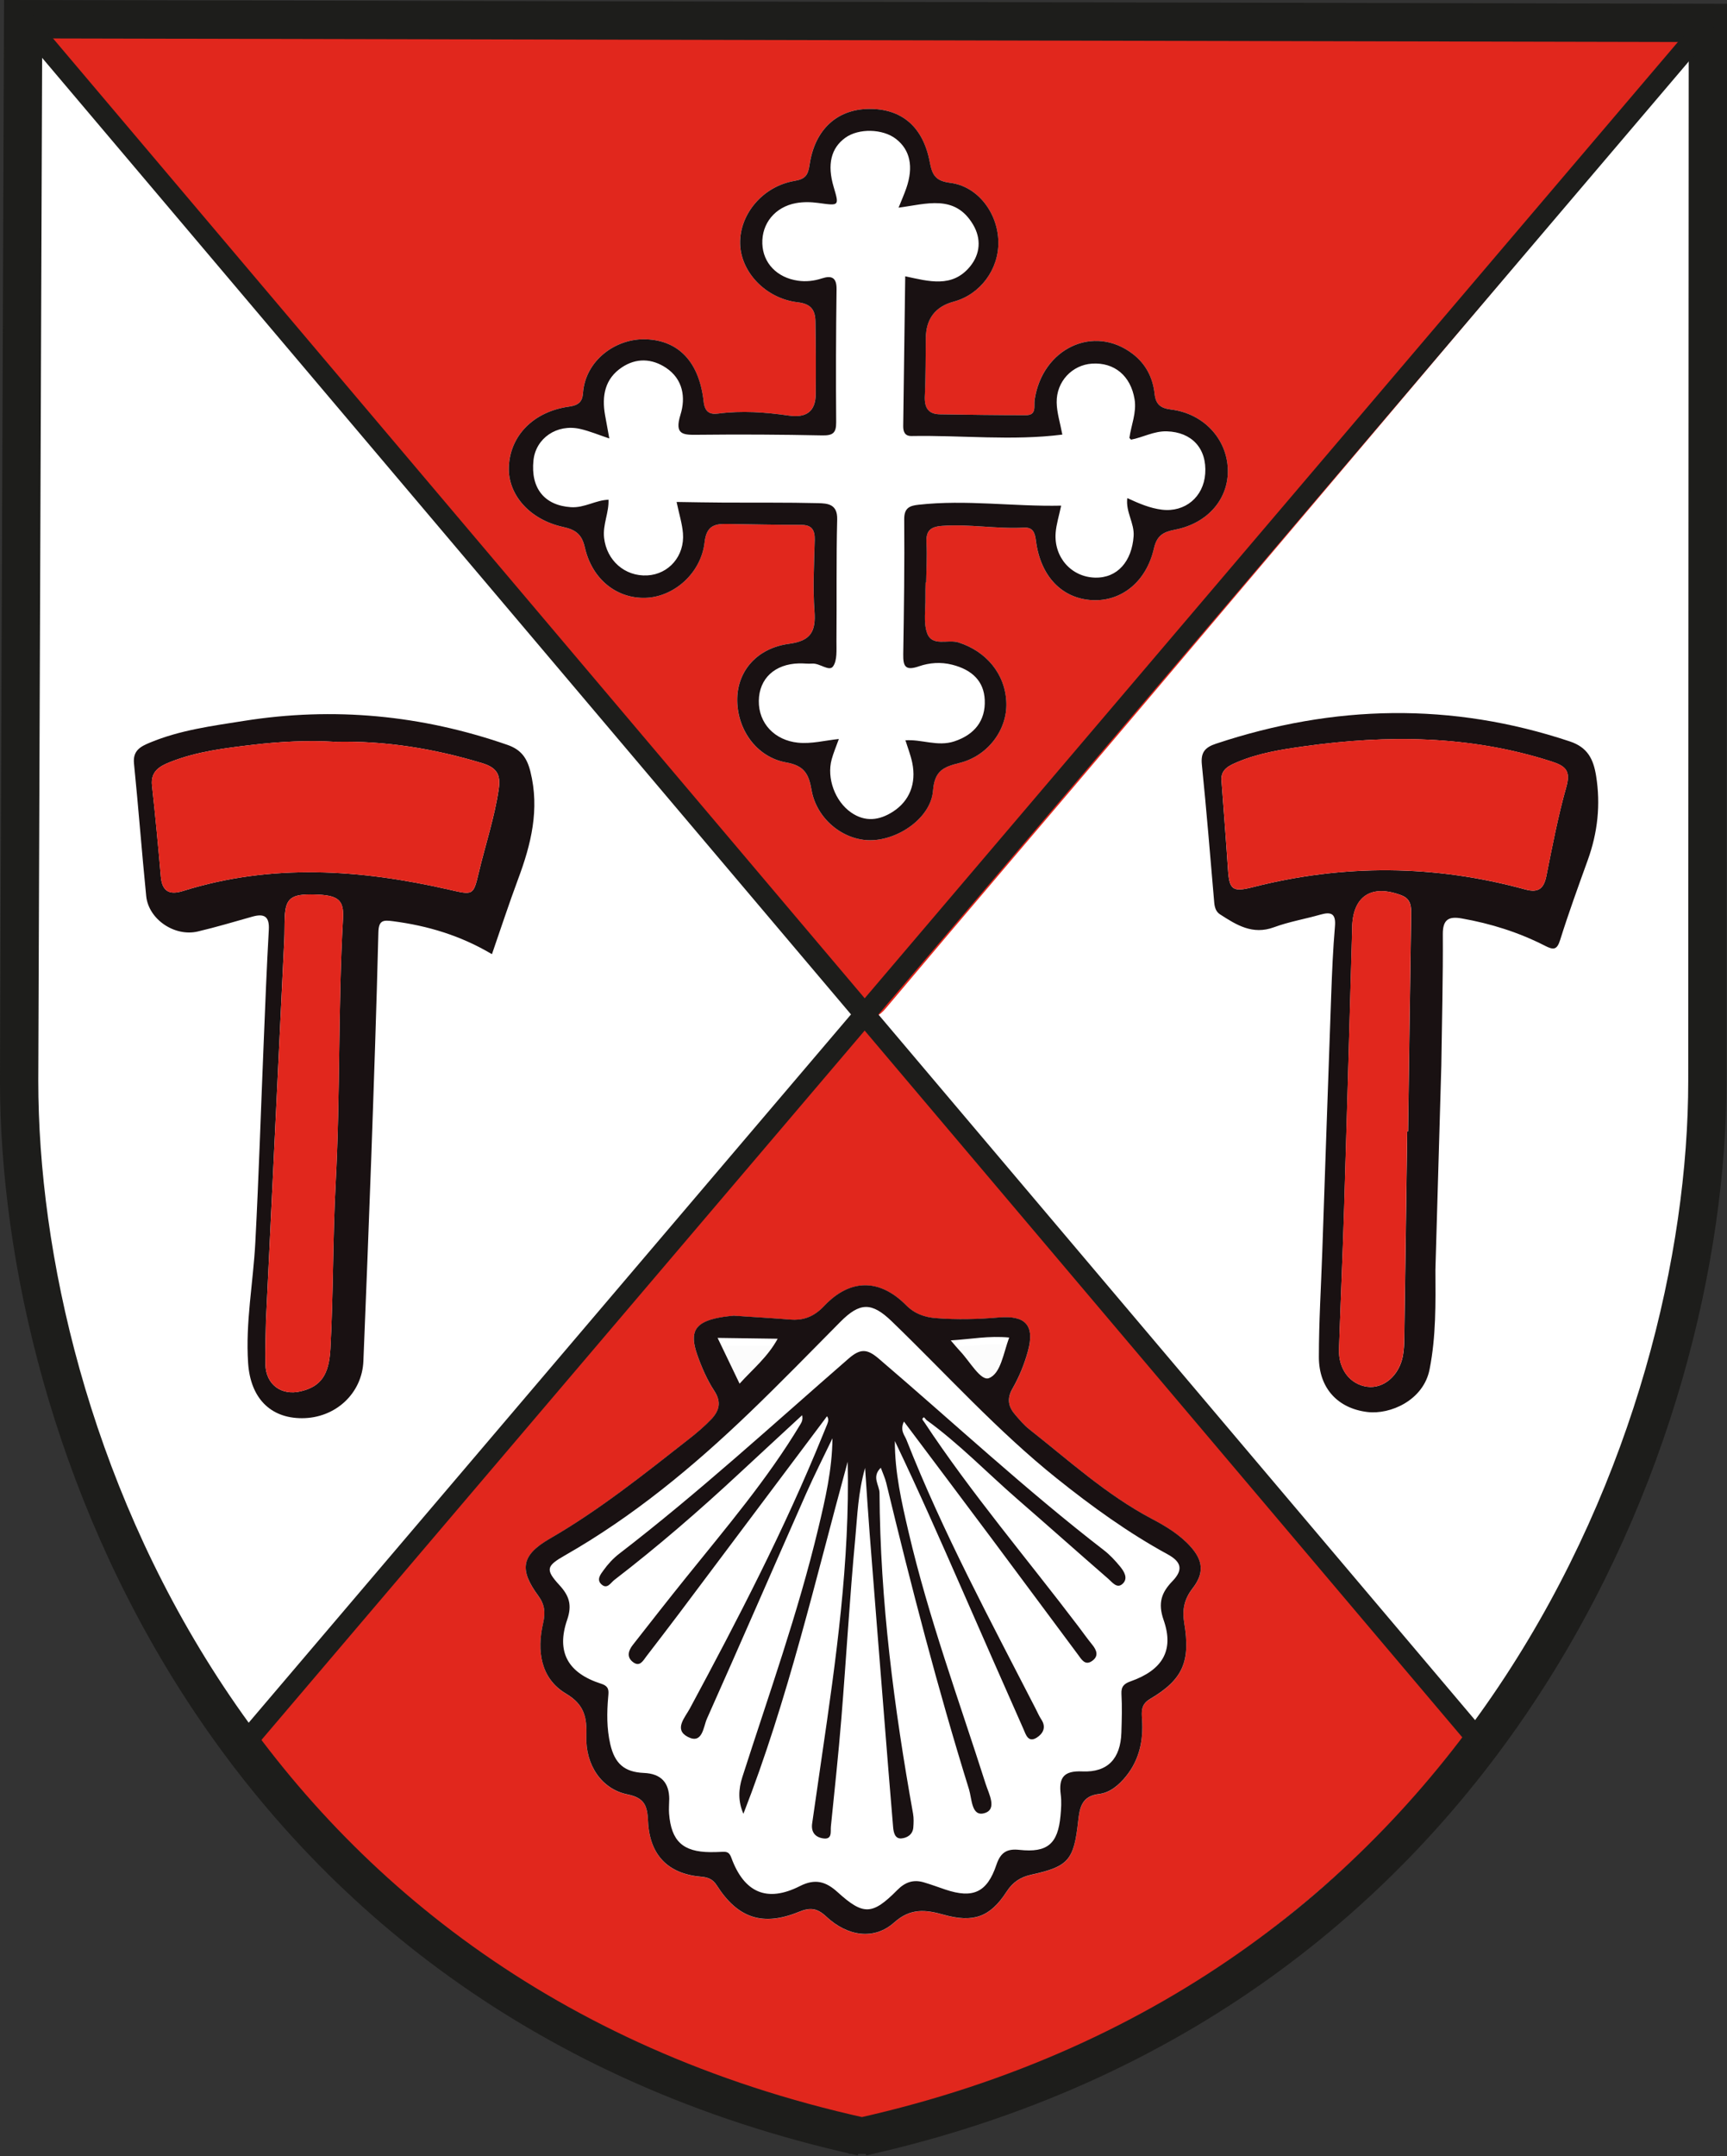
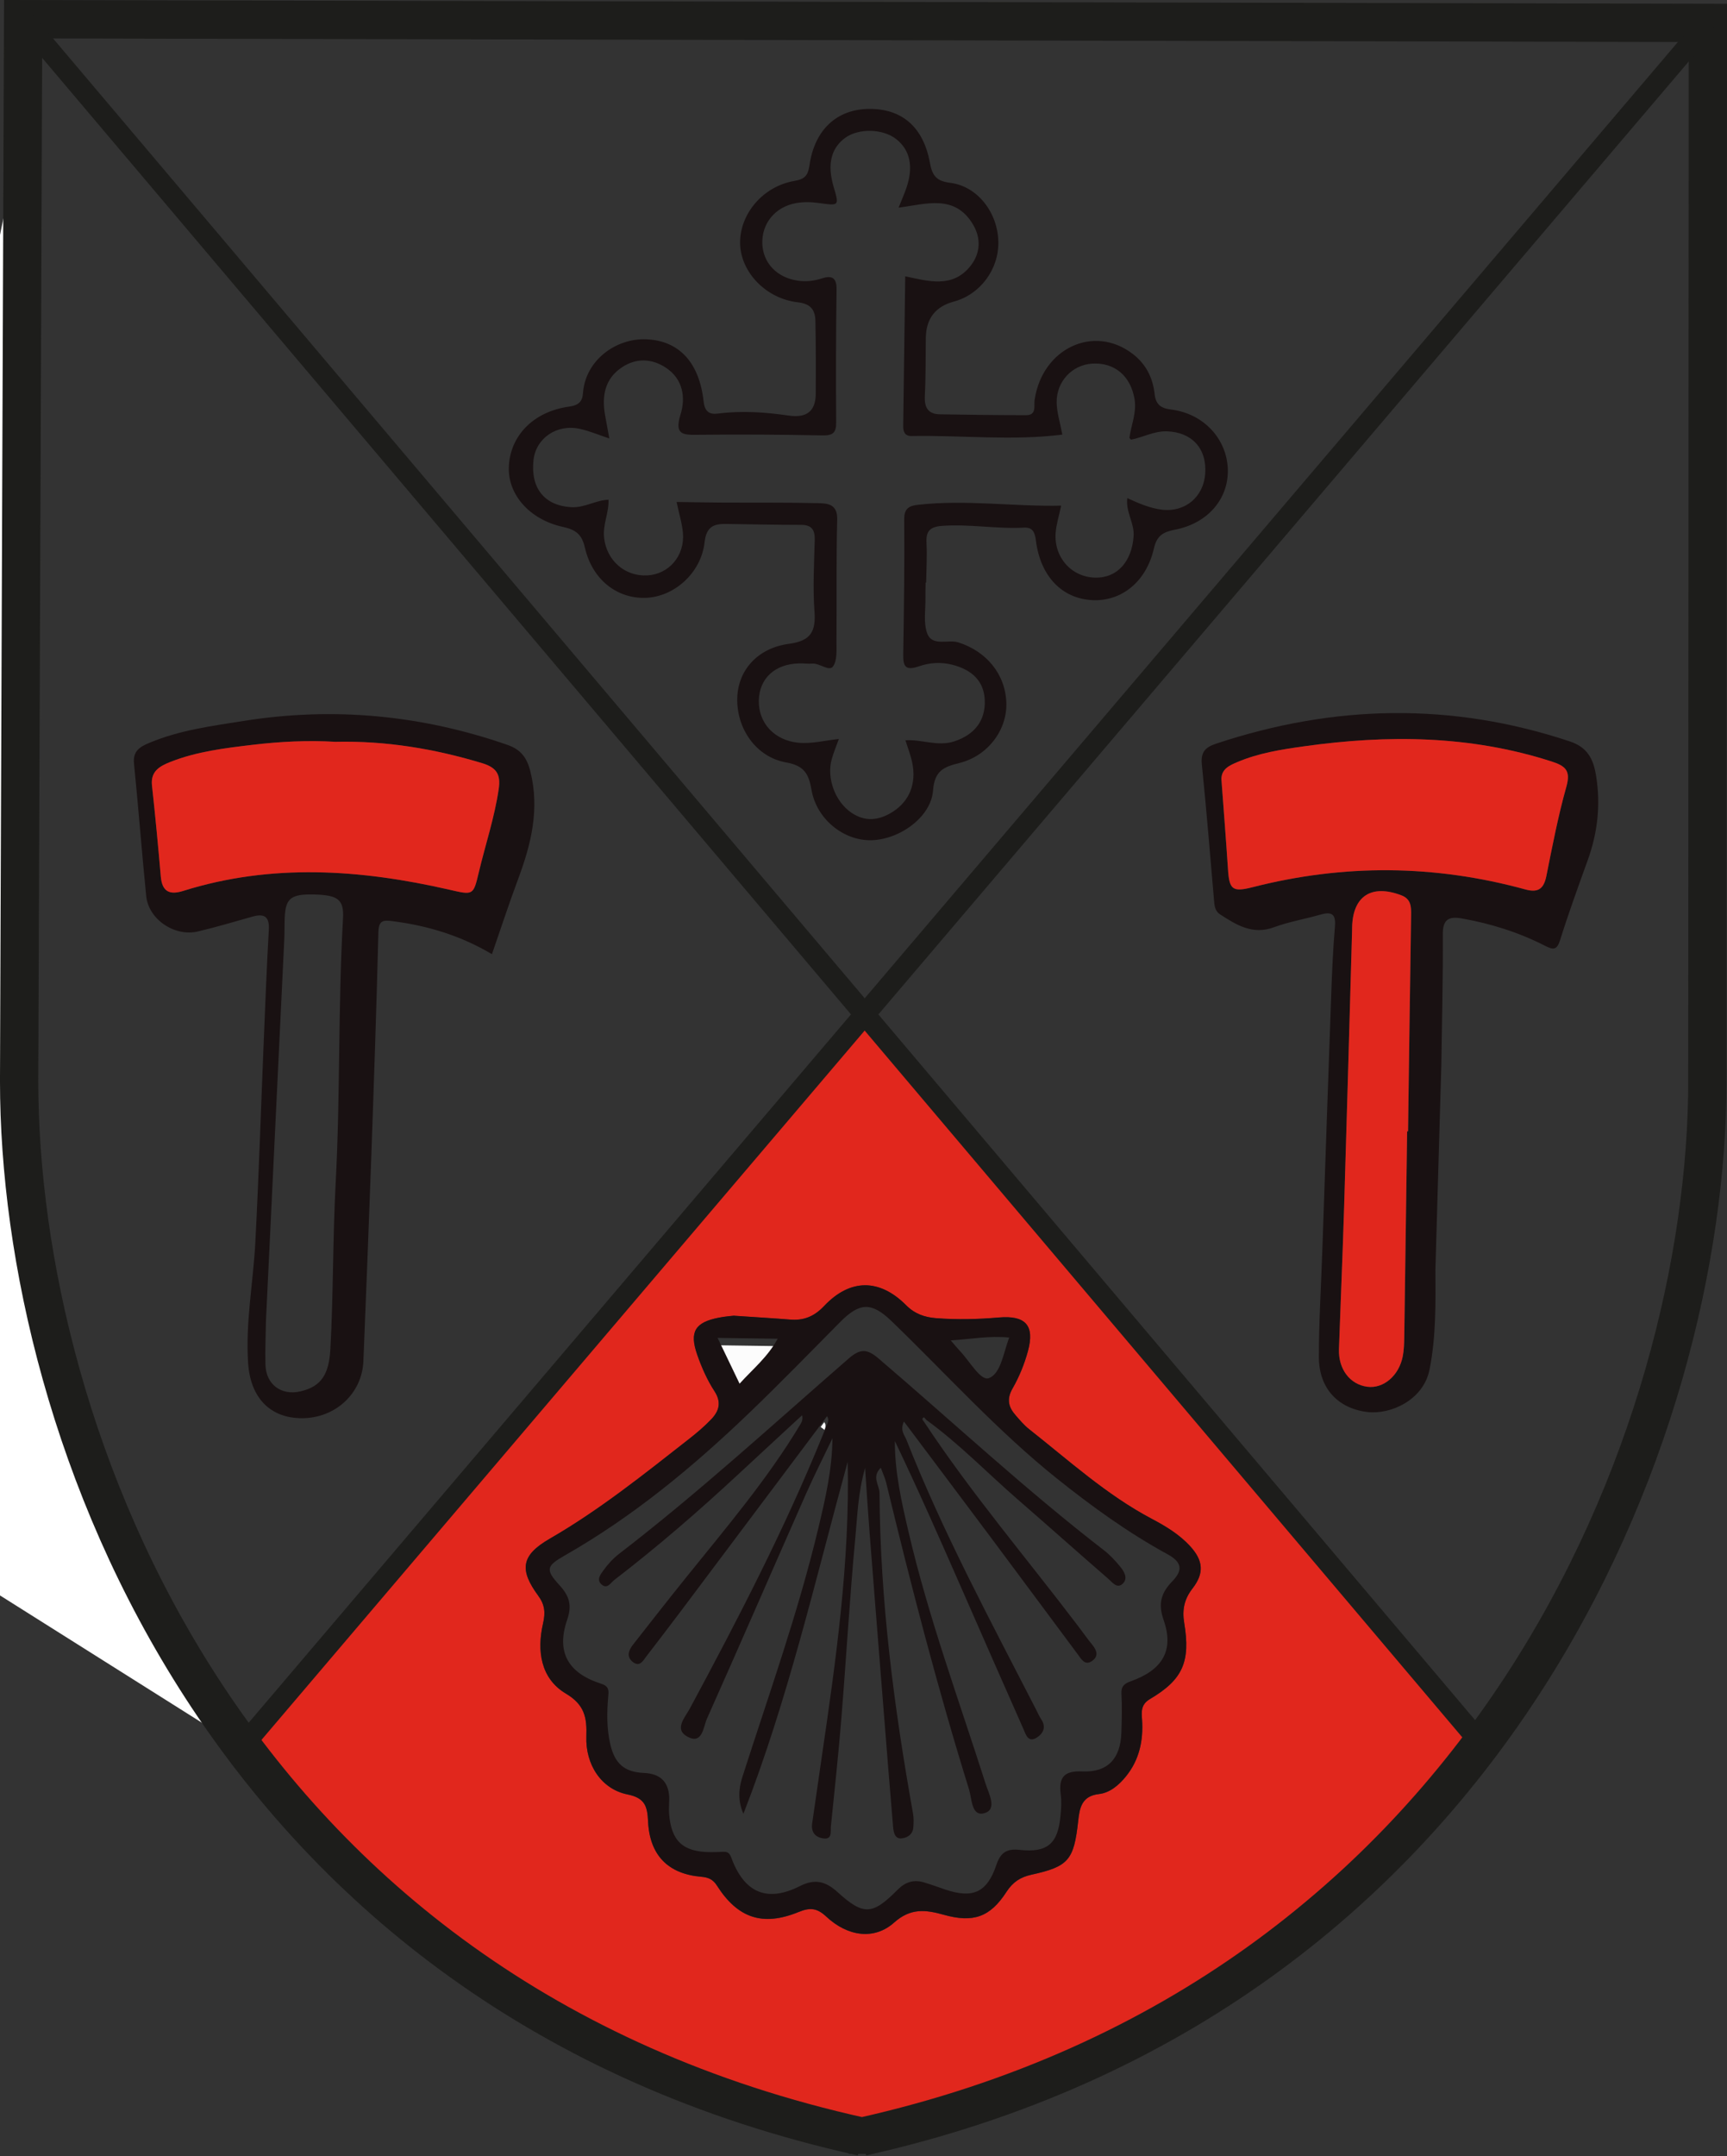
<svg xmlns="http://www.w3.org/2000/svg" id="Calque_2" viewBox="0 0 496.49 619.48">
  <rect x="0" y="0" width="496.49" height="619.48" fill="#333333" stroke="none" />
  <defs>
    <style> .cls-1, .cls-2 { fill-rule: evenodd; } .cls-1, .cls-3 { fill: #fff; } .cls-4 { fill: #e1271d; } .cls-2 { stroke-width: 11.01px; } .cls-2, .cls-5, .cls-6 { fill: none; stroke: #1d1d1b; stroke-miterlimit: 10; } .cls-5 { stroke-width: 6px; } .cls-6 { stroke-width: 7px; } .cls-7 { fill: #191112; } .cls-8 { fill: #fcfcfc; } </style>
  </defs>
  <g id="Calque_1-2" data-name="Calque_1">
    <g>
      <g>
-         <path class="cls-1" d="M247.92,614.55C64.77,574.11,5.62,412.33,5.62,311.21L6.77,6.19l484.34,1.06-.14,303.96c0,101.11-62.18,262.9-243.04,303.34" />
-         <line class="cls-3" x1="6.77" y1="6.19" x2="426.48" y2="502.23" />
+         <path class="cls-1" d="M247.92,614.55C64.77,574.11,5.62,412.33,5.62,311.21L6.77,6.19c0,101.11-62.18,262.9-243.04,303.34" />
        <line class="cls-3" x1="491.1" y1="7.25" x2="72.48" y2="499.23" />
      </g>
      <path class="cls-7" d="M141.43,274.14c-9.07-5.38-18.47-8.17-28.4-9.47-2.78-.36-4.16-.38-4.25,3.17-.54,21.7-1.29,43.4-2.06,65.1-.69,19.37-1.47,38.73-2.25,58.09-.37,9.32-8.06,16.43-17.67,16.42-9.13,0-14.8-5.85-15.47-15.82-.79-11.65,1.46-23.1,2.07-34.65,1-19.01,1.6-38.05,2.39-57.07.45-10.92.87-21.84,1.49-32.76.22-3.82-1.28-4.76-4.68-3.81-5.24,1.47-10.45,3.04-15.74,4.28-6.7,1.57-14.17-3.53-14.83-10.19-1.27-12.68-2.23-25.39-3.51-38.07-.38-3.76,1.92-4.9,4.62-6.02,8.63-3.59,17.84-4.78,26.94-6.22,25.8-4.1,51.08-1.7,75.79,6.88,3.9,1.35,5.64,3.72,6.62,7.7,2.69,10.82.2,20.85-3.54,30.86-2.63,7.06-4.98,14.23-7.52,21.57ZM96.35,213.12c-7.8-.47-15.75-.07-23.65.86-8.04.95-16.12,1.92-23.73,4.93-2.97,1.18-5.73,2.63-5.27,6.77.96,8.72,1.78,17.45,2.54,26.19.38,4.29,2.51,5.32,6.4,4.1,25.44-7.97,50.95-6.21,76.46-.38,6.9,1.58,6.97,1.74,8.52-4.81,1.9-8.03,4.56-15.88,5.76-24.09.6-4.12-.51-6.14-4.79-7.44-13.75-4.15-27.7-6.46-42.23-6.13ZM76.45,379.83c-.05,3.59-.25,7.9-.14,12.21.15,5.74,4.56,9,10.12,7.69,5.9-1.39,8.15-4.83,8.55-12.17.87-15.88.67-31.78,1.52-47.67,1.35-25.31.67-50.69,2.11-76,.31-5.45-1.44-6.73-8.27-6.9-6.64-.16-8.23,1.04-8.48,6.54-.1,2.15-.03,4.31-.14,6.46-1.74,36.37-3.49,72.75-5.28,109.84Z" />
      <path class="cls-4" d="M96.35,213.12c14.54-.33,28.48,1.98,42.23,6.13,4.28,1.29,5.39,3.32,4.79,7.44-1.2,8.22-3.86,16.06-5.76,24.09-1.55,6.55-1.62,6.39-8.52,4.81-25.5-5.83-51.02-7.59-76.46.38-3.89,1.22-6.02.19-6.4-4.1-.76-8.74-1.58-17.47-2.54-26.19-.46-4.14,2.31-5.59,5.27-6.77,7.61-3.01,15.69-3.98,23.73-4.93,7.9-.93,15.85-1.34,23.65-.86Z" />
-       <path class="cls-4" d="M76.45,379.83c1.79-37.09,3.54-73.47,5.28-109.84.1-2.15.04-4.31.14-6.46.25-5.5,1.83-6.7,8.48-6.54,6.83.17,8.58,1.45,8.27,6.9-1.44,25.32-.76,50.7-2.11,76-.85,15.89-.65,31.79-1.52,47.67-.4,7.34-2.65,10.78-8.55,12.17-5.56,1.31-9.98-1.95-10.12-7.69-.11-4.31.09-8.62.14-12.21Z" />
      <path class="cls-7" d="M412.66,364.82c.05,9.61.21,19.1-1.68,28.63-1.75,8.84-11.25,13.03-17.9,12.22-8.42-1.03-13.92-6.78-13.92-15.8,0-10.1.63-20.2.98-30.31.85-24.52,1.67-49.03,2.56-73.55.24-6.61.51-13.24,1.08-19.83.31-3.62-.98-4.32-4.17-3.41-4.43,1.27-9.04,2.04-13.35,3.63-6.18,2.28-10.82-.67-15.54-3.72-1.18-.76-1.53-2.05-1.65-3.45-1.14-13.2-2.21-26.4-3.55-39.57-.35-3.49.88-4.94,4.09-6,33.86-11.25,67.71-11.97,101.72-.64,5.12,1.71,6.75,5.11,7.52,9.83,1.35,8.34.46,16.38-2.4,24.29-2.74,7.6-5.51,15.19-7.92,22.89-.94,3.01-1.99,2.9-4.41,1.67-7.54-3.85-15.55-6.36-23.89-7.83-3.64-.64-5.47.2-5.44,4.52.08,12.6-.26,25.2-.43,37.81M351.14,224.02c.63,8.57,1.32,17.14,1.88,25.72.38,5.81,1.25,6.65,7.08,5.16,26.2-6.69,52.33-6.5,78.39.64,3.77,1.03,5.34-.22,6.07-3.89,1.72-8.57,3.36-17.18,5.73-25.57,1.3-4.62-.16-5.99-4.27-7.31-23.37-7.52-47.12-7.7-71.11-4.35-6.53.91-13.08,1.94-19.21,4.54-2.23.95-4.66,1.99-4.57,5.07ZM404.53,325.04c.09,0,.19,0,.28,0,.29-20.71.56-41.42.88-62.13.04-2.43-.01-4.62-2.79-5.68-8.61-3.28-14,.2-14.17,9.23,0,.33,0,.66-.01.99-.76,26.49-1.48,52.98-2.29,79.47-.42,13.57-1.02,27.13-1.48,40.69-.2,5.75,3.15,10.13,8.11,10.8,4.66.63,9.15-3.15,10.24-8.78.34-1.77.4-3.62.42-5.43.3-19.72.56-39.44.83-59.16Z" />
      <path class="cls-4" d="M351.14,224.02c-.09-3.09,2.34-4.12,4.57-5.07,6.13-2.61,12.67-3.63,19.21-4.54,23.99-3.36,47.75-3.17,71.11,4.35,4.12,1.32,5.58,2.69,4.27,7.31-2.37,8.4-4.01,17.01-5.73,25.57-.74,3.67-2.3,4.93-6.07,3.89-26.06-7.14-52.19-7.33-78.39-.64-5.83,1.49-6.7.66-7.08-5.16-.56-8.58-1.25-17.14-1.88-25.72Z" />
      <path class="cls-4" d="M404.53,325.04c-.27,19.72-.54,39.44-.83,59.16-.03,1.81-.08,3.66-.42,5.43-1.09,5.63-5.58,9.41-10.24,8.78-4.95-.67-8.3-5.04-8.11-10.8.47-13.56,1.07-27.12,1.48-40.69.81-26.49,1.53-52.98,2.29-79.47,0-.33,0-.66.01-.99.18-9.03,5.56-12.52,14.17-9.23,2.78,1.06,2.83,3.26,2.79,5.68-.32,20.71-.59,41.42-.88,62.13-.09,0-.19,0-.28,0Z" />
-       <path class="cls-4" d="M489.28,11.89c-3.99,6.51-9.46,11.92-14.35,17.73-49.09,58.15-98.25,116.24-147.45,174.3-24.25,28.62-48.68,57.09-72.84,85.79-4.04,4.8-5.85,1.49-8.18-1.23-23.2-27.15-46.38-54.32-69.58-81.47-35.2-41.21-70.57-82.29-105.56-123.68C51.97,60.45,31.71,38.33,13.14,14.78c-1.18-1.5-3.55-2.99-2.82-4.84.8-2.04,3.52-1.21,5.41-1.2,10.23.02,20.46.18,30.69.27,40.04.37,80.07.73,120.11,1.11,40.94.38,81.88,1.18,122.81,1.03,27.46-.1,54.93.62,82.38.07,27.83-.55,55.63.2,83.45.23,11.22,0,22.44.29,34.11.45ZM266.1,167.37c.05,0,.1,0,.15,0,.05-3.77.3-7.55.1-11.3-.18-3.37.86-4.71,4.43-4.98,7.9-.59,15.72.93,23.6.5,2.62-.14,3.14,1.5,3.43,3.77,1.3,10.2,7.46,16.6,16.17,17.06,8.37.44,15.55-5.21,17.75-14.87.87-3.81,2.81-4.73,6.1-5.38,9.42-1.83,15.42-8.91,15.14-17.39-.29-8.69-6.96-15.97-16.31-17.12-3.15-.39-4.42-1.61-4.74-4.51-.51-4.67-2.53-8.58-6.27-11.46-11.18-8.59-26-1.64-28.22,13.18-.26,1.76.69,4.41-2.48,4.41-8.24,0-16.49-.12-24.73-.25-3.44-.05-4.52-1.96-4.35-5.28.28-5.56.21-11.13.28-16.69q.11-8.27,8.02-10.4c7.62-2.05,12.99-9.26,12.83-17.23-.17-8.28-5.9-15.89-13.8-16.9-4.14-.53-5.21-2.13-5.89-5.84-1.9-10.29-8.11-15.5-17.54-15.4-9.13.1-15.54,5.9-17.04,16.04-.44,2.99-1.2,4.11-4.36,4.65-9.07,1.54-15.73,9.53-15.61,17.93.12,8.14,7.31,15.86,16.59,16.94,3.85.44,5,2.29,5.06,5.45.14,6.96.15,13.93.09,20.89-.04,5.1-2.78,6.93-7.71,6.21-6.75-.98-13.54-1.45-20.36-.58-2.52.32-3.84-.57-4.16-3.48-1.24-11.19-7.02-17.45-16.43-17.86-8.78-.38-17.56,6.04-18.25,15.45-.17,2.4-1.2,3.5-3.99,3.89-10.31,1.42-17.04,8.46-17.33,17.44-.25,7.88,6,15.04,15.58,17.13,3.59.78,5.4,2.07,6.27,5.88,2.09,9.19,9.18,14.75,17.47,14.49,8.17-.26,15.96-7.08,16.96-15.98.51-4.51,2.66-5.3,6.24-5.25,7.17.1,14.34.27,21.51.27,3.12,0,3.99,1.49,3.91,4.36-.17,6.82-.57,13.67-.07,20.45.43,5.82-1.04,8.53-7.32,9.36-9.13,1.22-14.67,7.68-14.88,15.59-.24,8.71,5.35,16.96,14.06,18.49,5.27.93,6.52,3.39,7.29,7.89,1.43,8.3,9.07,14.53,16.99,14.46,8.12-.07,17.35-6.54,17.94-14.26.43-5.74,3.06-6.81,7.59-7.93,8.21-2.03,13.76-9.55,13.49-17.32-.29-8.29-5.81-14.77-13.74-17.31-3.07-.98-7.66,1.33-9.07-2.76-1.06-3.07-.39-6.74-.45-10.14-.03-1.44.03-2.87.05-4.31Z" />
      <path class="cls-7" d="M266.1,167.37c-.02,1.44-.08,2.87-.05,4.31.07,3.4-.6,7.07.45,10.14,1.41,4.09,6,1.77,9.07,2.76,7.93,2.54,13.45,9.01,13.74,17.31.27,7.77-5.28,15.29-13.49,17.32-4.52,1.12-7.15,2.19-7.59,7.93-.58,7.72-9.82,14.19-17.94,14.26-7.92.07-15.56-6.16-16.99-14.46-.78-4.5-2.02-6.96-7.29-7.89-8.71-1.54-14.29-9.79-14.06-18.49.21-7.91,5.75-14.37,14.88-15.59,6.28-.84,7.75-3.54,7.32-9.36-.5-6.78-.1-13.64.07-20.45.07-2.87-.79-4.36-3.91-4.36-7.17,0-14.34-.17-21.51-.27-3.58-.05-5.73.73-6.24,5.25-1,8.89-8.79,15.72-16.96,15.98-8.29.26-15.38-5.3-17.47-14.49-.87-3.81-2.68-5.1-6.27-5.88-9.58-2.09-15.83-9.25-15.58-17.13.28-8.98,7.01-16.02,17.33-17.44,2.8-.39,3.82-1.49,3.99-3.89.68-9.41,9.47-15.83,18.25-15.45,9.41.41,15.19,6.67,16.43,17.86.32,2.91,1.64,3.81,4.16,3.48,6.82-.88,13.61-.4,20.36.58,4.93.71,7.67-1.11,7.71-6.21.05-6.96.04-13.93-.09-20.89-.06-3.16-1.22-5.01-5.06-5.45-9.29-1.07-16.47-8.79-16.59-16.94-.13-8.4,6.54-16.39,15.61-17.93,3.16-.54,3.92-1.66,4.36-4.65,1.5-10.14,7.91-15.94,17.04-16.04,9.43-.1,15.64,5.11,17.54,15.4.69,3.71,1.75,5.32,5.89,5.84,7.9,1.01,13.63,8.62,13.8,16.9.16,7.97-5.21,15.18-12.83,17.23q-7.9,2.13-8.02,10.4c-.08,5.57,0,11.14-.28,16.69-.16,3.32.91,5.23,4.35,5.28,8.24.13,16.49.25,24.73.25,3.16,0,2.21-2.64,2.48-4.41,2.22-14.82,17.04-21.77,28.22-13.18,3.74,2.87,5.76,6.79,6.27,11.46.32,2.9,1.59,4.13,4.74,4.51,9.35,1.15,16.02,8.42,16.31,17.12.28,8.49-5.72,15.56-15.14,17.39-3.29.64-5.23,1.57-6.1,5.38-2.2,9.65-9.38,15.3-17.75,14.87-8.71-.46-14.87-6.86-16.17-17.06-.29-2.26-.81-3.91-3.43-3.77-7.87.43-15.69-1.09-23.6-.5-3.58.27-4.62,1.62-4.43,4.98.2,3.75-.05,7.53-.1,11.3-.05,0-.1,0-.15,0ZM325.15,126.32c-.15-.17-.31-.34-.46-.51.51-3.7,2.12-7.25,1.48-11.12-1.11-6.7-5.78-10.63-12.23-10.22-5.68.37-10.25,5.11-10.16,11.14.04,2.96,1.01,5.91,1.63,9.25-14.4,1.83-28.91.15-43.39.41-1.93.03-2.38-1.31-2.36-2.89.18-14.3.39-28.61.58-43,6.78,1.45,13.52,3.43,18.65-2.83,2.95-3.61,3.25-8.01.84-12.05-5.24-8.81-13.51-5.86-21.4-4.84.83-2.07,1.6-3.81,2.22-5.59,2.13-6.16,1.11-10.98-2.94-14.14-3.81-2.97-10.75-3.14-14.61-.34-4.11,2.97-5.23,7.69-3.35,14.06,1.65,5.58,1.66,5.49-4.37,4.66-2.1-.29-4.34-.34-6.42.04-6.07,1.1-9.91,5.89-9.7,11.68.2,5.54,4.2,9.74,10.23,10.61,2.33.34,4.64.08,6.9-.66,2.78-.9,4.26-.27,4.21,3.13-.17,12.74-.21,25.47-.11,38.21.03,3.13-1.02,3.83-4.05,3.77-11.84-.25-23.68-.31-35.52-.18-4.34.05-7.04.14-5.18-5.81,1.52-4.86.74-10.18-4.18-13.44-4.07-2.69-8.54-2.87-12.65-.14-4.94,3.28-5.84,8.25-4.86,13.76.39,2.21.81,4.42,1.22,6.69-3.03-1.01-5.67-2.13-8.43-2.75-6.65-1.49-12.69,2.67-13.37,8.99-.87,8.13,3.22,13,10.75,13.5,3.94.26,7.15-2.07,10.9-2.14l-.09-.12c.21,3.75-1.7,7.22-1.26,11.07.72,6.45,5.92,11.14,12.43,10.79,6.17-.33,10.76-5.59,10.24-12.1-.22-2.76-1.09-5.47-1.83-9,4.82.07,9.27.16,13.73.18,8.97.05,17.95-.06,26.92.16,2.75.07,5.63.24,5.52,4.66-.29,11.66-.1,23.33-.21,35-.02,2.48.27,5.52-1,7.27-1.11,1.52-3.8-.99-5.96-.83-1.25.09-2.51-.09-3.77-.06-6.99.16-11.5,4.35-11.59,10.74-.09,6.49,4.56,11.35,11.24,12.04,3.93.4,7.72-.64,11.77-1.06-.78,2.19-1.56,3.99-2.07,5.87-1.46,5.39.96,12.03,5.58,15.24,4.02,2.79,8.08,2.32,12.04-.23,4.74-3.05,6.78-8.06,5.55-14.05-.46-2.22-1.31-4.36-1.98-6.53l-.13.09c4.74-.4,9.35,1.9,14.23.28,5.77-1.91,8.99-5.93,8.72-11.9-.24-5.31-3.53-8.63-9.35-10.11-3.3-.84-6.58-.57-9.51.44-3.98,1.38-4.63.05-4.57-3.5.21-12.91.39-25.82.28-38.73-.03-3.3,1.62-3.9,4.11-4.17,13.69-1.53,27.32.56,41.01.26-.61,2.89-1.38,5.3-1.58,7.75-.56,7.09,4.53,12.77,11.35,12.93,6.42.15,10.56-4.7,11.06-11.92.26-3.77-2.32-6.93-1.82-10.93,3.44,1.59,6.58,2.92,9.97,3.33,6.65.8,11.96-3.66,12.43-10.34.52-7.27-3.87-11.96-11.04-12.17-3.72-.11-6.86,1.76-10.34,2.4Z" />
      <path class="cls-8" d="M205.82,386.49c5.77.08,11.1.15,17.1.24-2.87,5.2-6.95,8.43-10.84,12.68-2.22-4.59-4.23-8.73-6.26-12.92Z" />
-       <path class="cls-8" d="M288.83,386.4c-1.67,4.52-2.41,10.17-5.76,11.45-2.33.89-5.47-4.77-8.17-7.57-.77-.8-1.48-1.68-2.69-3.08,5.79-.35,10.88-1.36,16.63-.8Z" />
      <path class="cls-4" d="M247.76,608.81c-10.3-1.72-20.62-4.53-30.75-7.9-55.7-18.58-102.47-50.29-139.14-96.73-1.04-1.32-1.92-2.8-3.09-3.98-2.14-2.18-1.61-3.9.23-6.04,17.87-20.79,35.66-41.64,53.48-62.49,30.92-36.18,61.84-72.36,92.75-108.55,7.86-9.2,15.58-18.53,23.61-27.59,4.17-4.71,4.92-4.53,8.88.15,38.74,45.86,77.3,91.86,116.25,137.53,15.6,18.29,30.23,37.42,46.93,54.76,6.99,7.25,7.01,9.81.96,16.71-32.53,37.1-70.15,67.4-115.31,87.6-16.24,7.26-33.11,12.51-50.51,16.06-1.3.27-2.66.3-4.28.48ZM211.08,378.01c-.75.09-2.59.22-4.38.57-6.86,1.33-8.57,4.04-6.26,10.65,1.27,3.63,2.86,7.25,4.95,10.46,2.12,3.25,1.33,5.74-.91,8.09-1.95,2.06-4.15,3.91-6.39,5.66-12.94,10.13-25.75,20.41-40.05,28.66-8.21,4.74-8.81,8.87-3.3,16.38,1.85,2.52,2.12,4.76,1.39,7.92-1.81,7.89-.72,15.87,6.57,20.2,5.4,3.21,6.06,6.93,5.87,12.29-.29,8.17,4.35,15.17,11.82,16.67,5.02,1.01,5.72,3.41,5.92,7.73.45,9.75,5.78,15.12,15.26,15.92,1.99.17,3.37.7,4.52,2.51,6,9.41,13.18,11.84,23.52,7.61,3.22-1.31,5.24-1.18,7.91,1.31,6.18,5.78,13.82,6.82,19.52,1.74,4.74-4.23,9.05-3.71,14.23-2.26,8.53,2.4,13.38.7,18.08-6.57,1.82-2.82,4.04-4.24,7.14-4.92,10.71-2.35,12.24-4.18,13.47-15.41.41-3.76.99-7.21,5.97-7.77,3.2-.36,5.78-2.6,7.83-5.15,3.78-4.71,4.95-10.19,4.57-16.12-.15-2.3-.44-4.43,2.28-6.03,9.41-5.55,11.7-10.69,9.83-21.89-.63-3.79.05-6.86,2.39-9.87,3.41-4.39,3.12-8.02-.71-12.18-3.11-3.38-7.02-5.72-11.02-7.84-12.99-6.86-23.81-16.74-35.25-25.75-1.44-1.13-2.64-2.58-3.86-3.97-2.05-2.33-2.67-4.63-.9-7.71,1.9-3.32,3.4-6.98,4.41-10.68,2.04-7.46-.67-10.39-8.38-9.72-6.01.52-12.04.66-18.06.19-3.22-.25-6.08-1.23-8.51-3.67-7.68-7.72-16.13-7.75-23.63.18-2.83,3-5.83,4.21-9.75,3.9-4.99-.4-10-.69-16.09-1.1Z" />
      <path class="cls-7" d="M211.08,378.01c6.09.41,11.09.7,16.09,1.1,3.92.32,6.92-.9,9.75-3.9,7.5-7.93,15.96-7.9,23.63-.18,2.43,2.44,5.3,3.42,8.51,3.67,6.02.47,12.05.33,18.06-.19,7.72-.67,10.43,2.27,8.38,9.72-1.01,3.7-2.51,7.36-4.41,10.68-1.77,3.08-1.15,5.38.9,7.71,1.22,1.39,2.42,2.84,3.86,3.97,11.44,9.01,22.26,18.89,35.25,25.75,4,2.11,7.91,4.45,11.02,7.84,3.83,4.16,4.12,7.79.71,12.18-2.34,3.02-3.02,6.08-2.39,9.87,1.87,11.2-.42,16.34-9.83,21.89-2.72,1.6-2.42,3.73-2.28,6.03.38,5.94-.8,11.42-4.57,16.12-2.05,2.55-4.63,4.78-7.83,5.15-4.98.57-5.56,4.01-5.97,7.77-1.23,11.23-2.76,13.06-13.47,15.41-3.1.68-5.32,2.1-7.14,4.92-4.7,7.27-9.55,8.97-18.08,6.57-5.17-1.45-9.49-1.97-14.23,2.26-5.69,5.08-13.34,4.04-19.52-1.74-2.66-2.49-4.69-2.63-7.91-1.31-10.34,4.22-17.52,1.8-23.52-7.61-1.15-1.81-2.54-2.34-4.52-2.51-9.48-.8-14.81-6.18-15.26-15.92-.2-4.32-.9-6.72-5.92-7.73-7.46-1.5-12.1-8.5-11.82-16.67.19-5.36-.47-9.08-5.87-12.29-7.3-4.34-8.39-12.31-6.57-20.2.72-3.16.46-5.4-1.39-7.92-5.51-7.51-4.92-11.63,3.3-16.38,14.3-8.25,27.11-18.53,40.05-28.66,2.24-1.75,4.43-3.61,6.39-5.66,2.23-2.35,3.02-4.84.91-8.09-2.09-3.2-3.68-6.83-4.95-10.46-2.31-6.61-.6-9.32,6.26-10.65,1.79-.35,3.63-.48,4.38-.57ZM192.39,516.98c-.02,1.35-.14,2.71-.04,4.05.62,7.92,3.95,11.02,11.87,11.09,1.17.01,2.34-.04,3.51-.09,1.24-.05,1.94.13,2.5,1.65,3.69,10.11,10.27,12.99,19.74,8.19,4.41-2.24,7.5-1.27,10.81,1.73,7.41,6.72,9.99,6.67,17.18-.59,2.3-2.32,4.68-3.09,7.66-2.2,2.07.61,4.1,1.37,6.15,2.06,7.91,2.65,12,.89,14.69-7.13,1.23-3.65,3.12-4.65,6.63-4.27,8.01.87,11.05-1.71,11.79-9.79.19-2.01.33-4.08.07-6.07-.64-4.91.88-6.92,6.21-6.68,7.31.33,10.98-3.7,11.22-11.13.12-3.71.23-7.44.02-11.14-.12-2.16.83-2.97,2.61-3.6,9.09-3.2,12.61-8.79,9.52-17.61-1.73-4.95-.58-7.96,2.54-11.19,3.08-3.2,2.67-5.49-1.4-7.71-11.33-6.18-21.78-13.74-31.86-21.8-17.09-13.67-31.72-29.96-47.42-45.11-5.79-5.59-9.19-5.53-14.83.16-8.63,8.71-17.19,17.51-26.03,26-16.26,15.61-33.55,29.92-53.2,41.11-5.3,3.02-5.58,4.06-1.46,8.55,2.74,3,3.65,5.65,2.19,9.89-3.2,9.27.2,15.33,9.77,18.39,2.38.76,2.17,2.06,2.02,3.78-.4,4.55-.44,9.07.59,13.57,1.29,5.61,4.07,8.04,9.68,8.28q7.3.31,7.28,7.6ZM206.3,384.38c2.05,4.27,4.08,8.48,6.32,13.15,3.93-4.33,8.05-7.62,10.95-12.91-6.06-.08-11.44-.16-17.27-.24ZM290.13,384.28c-5.81-.57-10.95.46-16.8.82,1.23,1.42,1.94,2.31,2.72,3.13,2.73,2.86,5.9,8.62,8.25,7.71,3.39-1.3,4.13-7.05,5.82-11.66Z" />
      <path class="cls-7" d="M236.71,408.29c-13.79,18.37-27.57,36.75-41.37,55.12-3.13,4.17-6.32,8.29-9.49,12.43-1,1.31-1.93,3.21-3.93,1.64-1.88-1.48-1.21-3.34.01-4.9,5.07-6.48,10.15-12.96,15.31-19.37,11.47-14.25,23.36-28.18,32.83-43.95.41-.67.8-1.36.53-2.67-6.01,5.56-12.03,11.1-18.03,16.68-11.56,10.75-23.48,21.07-35.99,30.68-.99.76-2.01,2.75-3.66,1.25-1.55-1.4-.19-2.97.58-4.05,1.25-1.76,2.78-3.42,4.48-4.73,22.89-17.6,44.17-37.12,65.94-56.06,3.43-2.99,5.38-2.86,8.7-.02,21.55,18.4,42.31,37.74,64.76,55.06,1.71,1.32,3.22,2.96,4.61,4.64,1.16,1.41,2.4,3.38.8,4.94-1.64,1.6-3.03-.4-4.19-1.4-8.74-7.59-17.38-15.29-26.12-22.88-8.72-7.58-16.76-15.94-26.14-22.73-.26-.27-.67-.82-.75-.77-.83.47-.17.9.1,1.35,13.56,20.52,29.51,39.19,44.34,58.74,1.32,1.74,2.58,3.53,3.96,5.22,1.33,1.63,1.94,3.32-.05,4.7-2.01,1.39-3.02-.46-3.99-1.77-8.24-11.04-16.43-22.13-24.68-33.17-8.33-11.15-16.7-22.27-25.4-33.86-1.21,2.55.19,3.9.71,5.22,10.5,26.69,24.1,51.86,37.16,77.3.53,1.04,1,2.13,1.64,3.1,1.48,2.26.44,4.07-1.32,5.19-2.5,1.58-3.16-.93-3.84-2.48-5.91-13.29-11.73-26.61-17.58-39.92-6.29-14.32-12.59-28.64-19.38-42.81-.03,8.97,1.94,17.57,3.94,26.14,5.75,24.63,14.5,48.33,22.16,72.36.92,2.89,3.41,7.31-.34,8.41-3.75,1.1-3.59-4.08-4.44-6.83-9.03-29.05-16.66-58.49-23.8-88.06-.33-1.37-.95-2.67-1.56-4.34-2.73,2.64-.38,5.01-.37,7.24.18,31.03,4.18,61.66,9.64,92.13.23,1.31.18,2.7.07,4.03-.18,2.05-1.88,2.97-3.45,3.09-1.85.14-2.22-1.76-2.35-3.24-.94-11.07-1.82-22.14-2.7-33.21-1.36-17.1-2.73-34.21-4.06-51.31-.46-5.86-.82-11.73-1.3-18.69-2.04,7.23-2.21,13.68-2.8,19.99-1.62,17.26-2.61,34.58-4.01,51.87-.84,10.4-1.97,20.77-3.02,31.15-.15,1.49.49,3.88-2.3,3.42-2.24-.36-3.45-1.83-3.08-4.32.93-6.31,1.81-12.63,2.74-18.95,4.13-28.15,8.12-56.32,7.47-84.93-9.3,33.92-17.14,68.27-29.98,101.15-1.57-3.62-1.44-7.01-.31-10.54,7.6-23.7,16.02-47.15,21.82-71.41,2.02-8.45,4.01-16.92,4.09-25.93-2.53,5.28-5.19,10.51-7.56,15.86-9.53,21.56-18.92,43.19-28.53,64.71-1.04,2.34-1.25,7.43-5.51,5.2-4.06-2.12-.79-5.56.61-8.16,13.79-25.62,27.19-51.43,38.17-78.45.44-1.09.89-2.17,1.33-3.25.3-.76.47-1.52-.08-2.25l-1.04,1.41Z" />
      <path class="cls-8" d="M235.93,409.97l1.03-1.38c.55.72.38,1.46.08,2.21-.37-.28-.74-.55-1.11-.83Z" />
      <g>
        <g>
          <path class="cls-2" d="M247.81,613.88C64.65,573.43,5.5,411.65,5.5,310.53L6.65,5.52l484.34,1.06-.14,303.96c0,101.11-62.18,262.9-243.04,303.34" />
          <line class="cls-5" x1="6.65" y1="5.52" x2="426.36" y2="501.55" />
          <line class="cls-5" x1="490.99" y1="6.57" x2="72.36" y2="498.55" />
        </g>
        <line class="cls-6" x1="247.49" y1="610.93" x2="247.49" y2="618.8" />
      </g>
    </g>
  </g>
</svg>